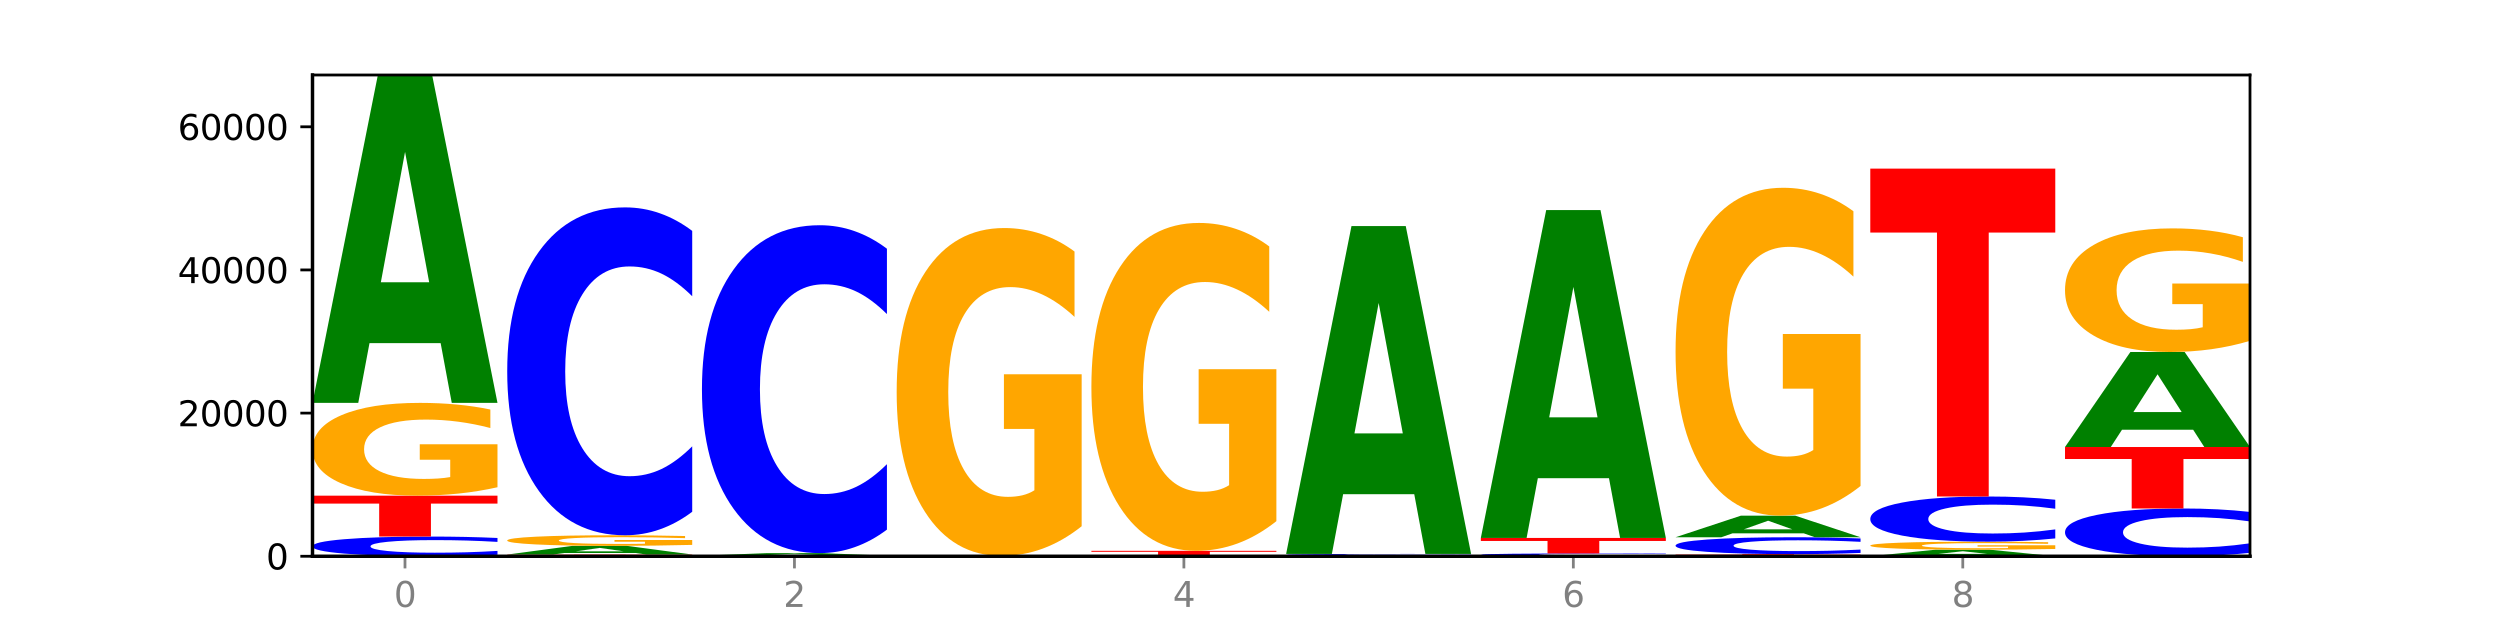
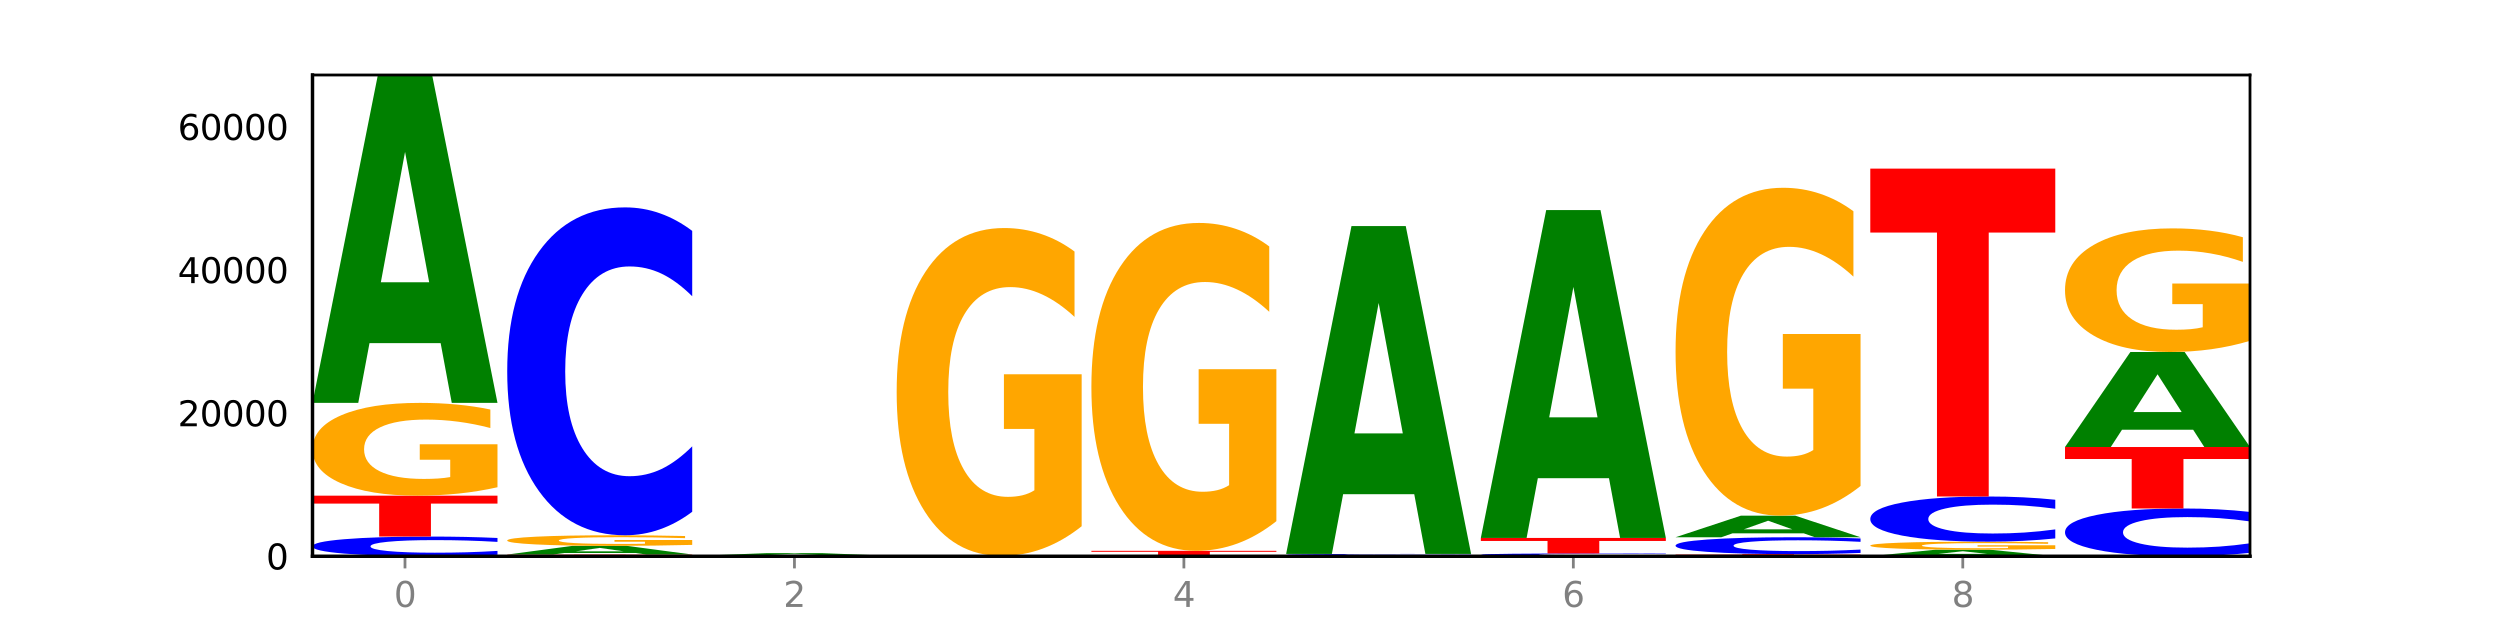
<svg xmlns="http://www.w3.org/2000/svg" xmlns:xlink="http://www.w3.org/1999/xlink" width="720pt" height="180pt" viewBox="0 0 720 180" version="1.1">
  <defs>
    <style type="text/css">*{stroke-linejoin: round; stroke-linecap: butt}</style>
  </defs>
  <g id="figure_1">
    <g id="patch_1">
-       <path d="M 0 180  L 720 180  L 720 0  L 0 0  z " style="fill: #ffffff" />
-     </g>
+       </g>
    <g id="axes_1">
      <g id="patch_2">
        <path d="M 90 160.2  L 648 160.2  L 648 21.6  L 90 21.6  z " style="fill: #ffffff" />
      </g>
      <g id="line2d_1">
        <path d="M 90 160.2  L 648 160.2  " clip-path="url(#p9de1b204a2)" style="fill: none; stroke: #000000; stroke-width: 0.5; stroke-linecap: square" />
      </g>
      <g id="patch_3">
        <path d="M 143.276 159.794  Q 138.82 159.995 134.001 160.097  Q 129.182 160.2 123.934 160.2  Q 108.282 160.2 99.141 159.436  Q 90 158.673 90 157.367  Q 90 156.057 99.141 155.295  Q 108.282 154.531 123.934 154.531  Q 129.182 154.531 134.001 154.634  Q 138.82 154.736 143.276 154.937  L 143.276 156.067  Q 138.78 155.8 134.417 155.676  Q 130.055 155.552 125.236 155.552  Q 116.591 155.552 111.638 156.036  Q 106.698 156.518 106.698 157.367  Q 106.698 158.213 111.638 158.696  Q 116.591 159.179 125.236 159.179  Q 130.055 159.179 134.417 159.055  Q 138.78 158.929 143.276 158.662  L 143.276 159.794  z " clip-path="url(#p9de1b204a2)" style="fill: #0000ff" />
      </g>
      <g id="patch_4">
        <path d="M 90 142.744  L 143.276 142.744  L 143.276 145.042  L 124.109 145.042  L 124.109 154.531  L 109.204 154.531  L 109.204 145.042  L 90 145.042  L 90 142.744  z " clip-path="url(#p9de1b204a2)" style="fill: #ff0000" />
      </g>
      <g id="patch_5">
        <path d="M 143.276 140.327  Q 137.903 141.535 132.124 142.142  Q 126.345 142.744 120.184 142.744  Q 106.262 142.744 98.131 139.146  Q 90 135.548 90 129.395  Q 90 123.17 98.274 119.6  Q 106.561 116.029 120.972 116.029  Q 126.525 116.029 131.611 116.515  Q 136.709 116.995 141.223 117.944  L 141.223 123.269  Q 136.566 122.05 131.957 121.448  Q 127.348 120.841 122.716 120.841  Q 114.143 120.841 109.498 123.06  Q 104.853 125.272 104.853 129.395  Q 104.853 133.478 109.331 135.708  Q 113.808 137.932 122.047 137.932  Q 124.292 137.932 126.214 137.805  Q 128.136 137.672 129.665 137.396  L 129.665 132.397  L 120.889 132.397  L 120.889 127.943  L 143.276 127.943  L 143.276 140.327  z " clip-path="url(#p9de1b204a2)" style="fill: #ffa600" />
      </g>
      <g id="patch_6">
        <path d="M 126.905 98.827  L 106.415 98.827  L 103.18 116.029  L 90 116.029  L 108.823 21.6  L 124.454 21.6  L 143.276 116.029  L 130.107 116.029  L 126.905 98.827  z M 109.683 81.301  L 123.604 81.301  L 116.655 43.74  L 109.683 81.301  z " clip-path="url(#p9de1b204a2)" style="fill: #008000" />
      </g>
      <g id="patch_7">
        <path d="M 146.08 159.713  L 199.357 159.713  L 199.357 159.808  L 180.19 159.808  L 180.19 160.2  L 165.285 160.2  L 165.285 159.808  L 146.08 159.808  L 146.08 159.713  z " clip-path="url(#p9de1b204a2)" style="fill: #ff0000" />
      </g>
      <g id="patch_8">
        <path d="M 182.985 159.256  L 162.496 159.256  L 159.261 159.713  L 146.08 159.713  L 164.903 157.205  L 180.534 157.205  L 199.357 159.713  L 186.187 159.713  L 182.985 159.256  z M 165.764 158.791  L 179.684 158.791  L 172.735 157.793  L 165.764 158.791  z " clip-path="url(#p9de1b204a2)" style="fill: #008000" />
      </g>
      <g id="patch_9">
        <path d="M 199.357 156.929  Q 193.984 157.067 188.205 157.136  Q 182.426 157.205 176.265 157.205  Q 162.343 157.205 154.212 156.794  Q 146.08 156.384 146.08 155.682  Q 146.08 154.972 154.355 154.565  Q 162.641 154.158 177.053 154.158  Q 182.605 154.158 187.691 154.213  Q 192.79 154.268 197.303 154.376  L 197.303 154.984  Q 192.646 154.845 188.038 154.776  Q 183.429 154.707 178.796 154.707  Q 170.223 154.707 165.578 154.96  Q 160.934 155.212 160.934 155.682  Q 160.934 156.148 165.411 156.402  Q 169.889 156.656 178.127 156.656  Q 180.372 156.656 182.294 156.641  Q 184.217 156.626 185.745 156.595  L 185.745 156.025  L 176.969 156.025  L 176.969 155.517  L 199.357 155.517  L 199.357 156.929  z " clip-path="url(#p9de1b204a2)" style="fill: #ffa600" />
      </g>
      <g id="patch_10">
        <path d="M 199.357 147.389  Q 194.9 150.744 190.081 152.441  Q 185.263 154.158 180.014 154.158  Q 164.363 154.158 155.222 141.44  Q 146.08 128.722 146.08 106.973  Q 146.08 85.145 155.222 72.447  Q 164.363 59.729 180.014 59.729  Q 185.263 59.729 190.081 61.445  Q 194.9 63.142 199.357 66.497  L 199.357 85.321  Q 194.86 80.873 190.498 78.806  Q 186.135 76.738 181.316 76.738  Q 172.672 76.738 167.718 84.794  Q 162.779 92.831 162.779 106.973  Q 162.779 121.056 167.718 129.112  Q 172.672 137.149 181.316 137.149  Q 186.135 137.149 190.498 135.081  Q 194.86 132.994 199.357 128.546  L 199.357 147.389  z " clip-path="url(#p9de1b204a2)" style="fill: #0000ff" />
      </g>
      <g id="patch_11">
        <path d="M 202.161 160.157  L 255.437 160.157  L 255.437 160.165  L 236.27 160.165  L 236.27 160.2  L 221.365 160.2  L 221.365 160.165  L 202.161 160.165  L 202.161 160.157  z " clip-path="url(#p9de1b204a2)" style="fill: #ff0000" />
      </g>
      <g id="patch_12">
        <path d="M 255.437 160.146  Q 250.064 160.151 244.285 160.154  Q 238.506 160.157 232.345 160.157  Q 218.423 160.157 210.292 160.14  Q 202.161 160.124 202.161 160.096  Q 202.161 160.068 210.435 160.051  Q 218.722 160.035 233.133 160.035  Q 238.685 160.035 243.772 160.037  Q 248.87 160.039 253.384 160.044  L 253.384 160.068  Q 248.727 160.062 244.118 160.06  Q 239.509 160.057 234.876 160.057  Q 226.304 160.057 221.659 160.067  Q 217.014 160.077 217.014 160.096  Q 217.014 160.115 221.492 160.125  Q 225.969 160.135 234.208 160.135  Q 236.453 160.135 238.375 160.134  Q 240.297 160.134 241.826 160.132  L 241.826 160.11  L 233.05 160.11  L 233.05 160.089  L 255.437 160.089  L 255.437 160.146  z " clip-path="url(#p9de1b204a2)" style="fill: #ffa600" />
      </g>
      <g id="patch_13">
        <path d="M 239.065 159.9  L 218.576 159.9  L 215.341 160.035  L 202.161 160.035  L 220.983 159.295  L 236.615 159.295  L 255.437 160.035  L 242.268 160.035  L 239.065 159.9  z M 221.844 159.763  L 235.765 159.763  L 228.815 159.469  L 221.844 159.763  z " clip-path="url(#p9de1b204a2)" style="fill: #008000" />
      </g>
      <g id="patch_14">
-         <path d="M 255.437 152.526  Q 250.981 155.881 246.162 157.578  Q 241.343 159.295 236.094 159.295  Q 220.443 159.295 211.302 146.577  Q 202.161 133.859 202.161 112.11  Q 202.161 90.282 211.302 77.584  Q 220.443 64.866 236.094 64.866  Q 241.343 64.866 246.162 66.582  Q 250.981 68.279 255.437 71.634  L 255.437 90.458  Q 250.94 86.011 246.578 83.943  Q 242.215 81.875 237.397 81.875  Q 228.752 81.875 223.799 89.931  Q 218.859 97.968 218.859 112.11  Q 218.859 126.193 223.799 134.249  Q 228.752 142.286 237.397 142.286  Q 242.215 142.286 246.578 140.218  Q 250.94 138.131 255.437 133.683  L 255.437 152.526  z " clip-path="url(#p9de1b204a2)" style="fill: #0000ff" />
-       </g>
+         </g>
      <g id="patch_15">
        <path d="M 311.518 160.197  Q 307.061 160.198 302.242 160.199  Q 297.423 160.2 292.175 160.2  Q 276.524 160.2 267.382 160.194  Q 258.241 160.188 258.241 160.178  Q 258.241 160.168 267.382 160.163  Q 276.524 160.157 292.175 160.157  Q 297.423 160.157 302.242 160.157  Q 307.061 160.158 311.518 160.16  L 311.518 160.168  Q 307.021 160.166 302.658 160.165  Q 298.296 160.165 293.477 160.165  Q 284.832 160.165 279.879 160.168  Q 274.94 160.172 274.94 160.178  Q 274.94 160.185 279.879 160.189  Q 284.832 160.192 293.477 160.192  Q 298.296 160.192 302.658 160.191  Q 307.021 160.19 311.518 160.188  L 311.518 160.197  z " clip-path="url(#p9de1b204a2)" style="fill: #0000ff" />
      </g>
      <g id="patch_16">
        <path d="M 258.241 160.103  L 311.518 160.103  L 311.518 160.114  L 292.35 160.114  L 292.35 160.157  L 277.445 160.157  L 277.445 160.114  L 258.241 160.114  L 258.241 160.103  z " clip-path="url(#p9de1b204a2)" style="fill: #ff0000" />
      </g>
      <g id="patch_17">
        <path d="M 311.518 151.559  Q 306.145 155.831 300.366 157.977  Q 294.587 160.103 288.426 160.103  Q 274.504 160.103 266.372 147.385  Q 258.241 134.667 258.241 112.918  Q 258.241 90.915 266.516 78.294  Q 274.802 65.674 289.214 65.674  Q 294.766 65.674 299.852 67.39  Q 304.951 69.088 309.464 72.443  L 309.464 91.266  Q 304.807 86.955 300.198 84.829  Q 295.59 82.683 290.957 82.683  Q 282.384 82.683 277.739 90.525  Q 273.095 98.347 273.095 112.918  Q 273.095 127.352 277.572 135.233  Q 282.05 143.094 290.288 143.094  Q 292.533 143.094 294.455 142.645  Q 296.378 142.177 297.906 141.202  L 297.906 123.529  L 289.13 123.529  L 289.13 107.788  L 311.518 107.788  L 311.518 151.559  z " clip-path="url(#p9de1b204a2)" style="fill: #ffa600" />
      </g>
      <g id="patch_18">
-         <path d="M 351.226 160.198  L 330.737 160.198  L 327.502 160.2  L 314.322 160.2  L 333.144 160.192  L 348.775 160.192  L 367.598 160.2  L 354.429 160.2  L 351.226 160.198  z M 334.005 160.197  L 347.926 160.197  L 340.976 160.194  L 334.005 160.197  z " clip-path="url(#p9de1b204a2)" style="fill: #008000" />
-       </g>
+         </g>
      <g id="patch_19">
        <path d="M 367.598 160.186  Q 363.142 160.189 358.323 160.19  Q 353.504 160.192 348.255 160.192  Q 332.604 160.192 323.463 160.18  Q 314.322 160.169 314.322 160.15  Q 314.322 160.13 323.463 160.119  Q 332.604 160.107 348.255 160.107  Q 353.504 160.107 358.323 160.109  Q 363.142 160.11 367.598 160.113  L 367.598 160.13  Q 363.101 160.126 358.739 160.124  Q 354.376 160.122 349.557 160.122  Q 340.913 160.122 335.96 160.13  Q 331.02 160.137 331.02 160.15  Q 331.02 160.162 335.96 160.169  Q 340.913 160.177 349.557 160.177  Q 354.376 160.177 358.739 160.175  Q 363.101 160.173 367.598 160.169  L 367.598 160.186  z " clip-path="url(#p9de1b204a2)" style="fill: #0000ff" />
      </g>
      <g id="patch_20">
        <path d="M 314.322 158.637  L 367.598 158.637  L 367.598 158.924  L 348.431 158.924  L 348.431 160.107  L 333.526 160.107  L 333.526 158.924  L 314.322 158.924  L 314.322 158.637  z " clip-path="url(#p9de1b204a2)" style="fill: #ff0000" />
      </g>
      <g id="patch_21">
        <path d="M 367.598 150.094  Q 362.225 154.366 356.446 156.511  Q 350.667 158.637 344.506 158.637  Q 330.584 158.637 322.453 145.919  Q 314.322 133.201 314.322 111.452  Q 314.322 89.449 322.596 76.829  Q 330.882 64.208 345.294 64.208  Q 350.846 64.208 355.933 65.925  Q 361.031 67.622 365.544 70.977  L 365.544 89.8  Q 360.888 85.489 356.279 83.363  Q 351.67 81.218 347.037 81.218  Q 338.464 81.218 333.82 89.059  Q 329.175 96.881 329.175 111.452  Q 329.175 125.887 333.653 133.767  Q 338.13 141.628 346.369 141.628  Q 348.613 141.628 350.536 141.179  Q 352.458 140.711 353.986 139.736  L 353.986 122.063  L 345.21 122.063  L 345.21 106.322  L 367.598 106.322  L 367.598 150.094  z " clip-path="url(#p9de1b204a2)" style="fill: #ffa600" />
      </g>
      <g id="patch_22">
        <path d="M 370.402 160.148  L 423.678 160.148  L 423.678 160.159  L 404.511 160.159  L 404.511 160.2  L 389.606 160.2  L 389.606 160.159  L 370.402 160.159  L 370.402 160.148  z " clip-path="url(#p9de1b204a2)" style="fill: #ff0000" />
      </g>
      <g id="patch_23">
        <path d="M 423.678 160.137  Q 418.305 160.143 412.526 160.146  Q 406.747 160.148 400.586 160.148  Q 386.664 160.148 378.533 160.131  Q 370.402 160.114 370.402 160.085  Q 370.402 160.055 378.676 160.038  Q 386.963 160.021 401.374 160.021  Q 406.927 160.021 412.013 160.023  Q 417.111 160.025 421.625 160.03  L 421.625 160.055  Q 416.968 160.049 412.359 160.047  Q 407.75 160.044 403.118 160.044  Q 394.545 160.044 389.9 160.054  Q 385.255 160.065 385.255 160.085  Q 385.255 160.104 389.733 160.115  Q 394.21 160.125 402.449 160.125  Q 404.694 160.125 406.616 160.125  Q 408.538 160.124 410.067 160.123  L 410.067 160.099  L 401.291 160.099  L 401.291 160.078  L 423.678 160.078  L 423.678 160.137  z " clip-path="url(#p9de1b204a2)" style="fill: #ffa600" />
      </g>
      <g id="patch_24">
        <path d="M 423.678 159.986  Q 419.222 160.003 414.403 160.012  Q 409.584 160.021 404.336 160.021  Q 388.684 160.021 379.543 159.956  Q 370.402 159.891 370.402 159.781  Q 370.402 159.67 379.543 159.605  Q 388.684 159.54 404.336 159.54  Q 409.584 159.54 414.403 159.549  Q 419.222 159.558 423.678 159.575  L 423.678 159.671  Q 419.182 159.648 414.819 159.637  Q 410.457 159.627 405.638 159.627  Q 396.993 159.627 392.04 159.668  Q 387.1 159.709 387.1 159.781  Q 387.1 159.852 392.04 159.893  Q 396.993 159.934 405.638 159.934  Q 410.457 159.934 414.819 159.924  Q 419.182 159.913 423.678 159.89  L 423.678 159.986  z " clip-path="url(#p9de1b204a2)" style="fill: #0000ff" />
      </g>
      <g id="patch_25">
        <path d="M 407.307 142.338  L 386.817 142.338  L 383.582 159.54  L 370.402 159.54  L 389.225 65.111  L 404.856 65.111  L 423.678 159.54  L 410.509 159.54  L 407.307 142.338  z M 390.085 124.812  L 404.006 124.812  L 397.057 87.251  L 390.085 124.812  z " clip-path="url(#p9de1b204a2)" style="fill: #008000" />
      </g>
      <g id="patch_26">
        <path d="M 479.759 160.189  Q 474.386 160.194 468.607 160.197  Q 462.828 160.2 456.667 160.2  Q 442.745 160.2 434.614 160.183  Q 426.482 160.167 426.482 160.138  Q 426.482 160.109 434.757 160.093  Q 443.043 160.076 457.455 160.076  Q 463.007 160.076 468.093 160.079  Q 473.192 160.081 477.705 160.085  L 477.705 160.11  Q 473.049 160.104 468.44 160.101  Q 463.831 160.099 459.198 160.099  Q 450.625 160.099 445.98 160.109  Q 441.336 160.119 441.336 160.138  Q 441.336 160.157 445.813 160.167  Q 450.291 160.178 458.529 160.178  Q 460.774 160.178 462.697 160.177  Q 464.619 160.177 466.147 160.175  L 466.147 160.152  L 457.371 160.152  L 457.371 160.131  L 479.759 160.131  L 479.759 160.189  z " clip-path="url(#p9de1b204a2)" style="fill: #ffa600" />
      </g>
      <g id="patch_27">
        <path d="M 479.759 160.027  Q 475.302 160.051 470.483 160.064  Q 465.665 160.076 460.416 160.076  Q 444.765 160.076 435.624 159.984  Q 426.482 159.891 426.482 159.733  Q 426.482 159.575 435.624 159.482  Q 444.765 159.39 460.416 159.39  Q 465.665 159.39 470.483 159.402  Q 475.302 159.415 479.759 159.439  L 479.759 159.576  Q 475.262 159.544 470.9 159.529  Q 466.537 159.513 461.718 159.513  Q 453.074 159.513 448.12 159.572  Q 443.181 159.63 443.181 159.733  Q 443.181 159.836 448.12 159.894  Q 453.074 159.953 461.718 159.953  Q 466.537 159.953 470.9 159.938  Q 475.262 159.922 479.759 159.89  L 479.759 160.027  z " clip-path="url(#p9de1b204a2)" style="fill: #0000ff" />
      </g>
      <g id="patch_28">
        <path d="M 426.482 154.927  L 479.759 154.927  L 479.759 155.797  L 460.592 155.797  L 460.592 159.39  L 445.687 159.39  L 445.687 155.797  L 426.482 155.797  L 426.482 154.927  z " clip-path="url(#p9de1b204a2)" style="fill: #ff0000" />
      </g>
      <g id="patch_29">
        <path d="M 463.387 137.725  L 442.898 137.725  L 439.663 154.927  L 426.482 154.927  L 445.305 60.498  L 460.936 60.498  L 479.759 154.927  L 466.589 154.927  L 463.387 137.725  z M 446.166 120.199  L 460.087 120.199  L 453.137 82.638  L 446.166 120.199  z " clip-path="url(#p9de1b204a2)" style="fill: #008000" />
      </g>
      <g id="patch_30">
        <path d="M 482.563 159.594  L 535.839 159.594  L 535.839 159.712  L 516.672 159.712  L 516.672 160.2  L 501.767 160.2  L 501.767 159.712  L 482.563 159.712  L 482.563 159.594  z " clip-path="url(#p9de1b204a2)" style="fill: #ff0000" />
      </g>
      <g id="patch_31">
        <path d="M 535.839 159.245  Q 531.383 159.418 526.564 159.505  Q 521.745 159.594 516.496 159.594  Q 500.845 159.594 491.704 158.938  Q 482.563 158.283 482.563 157.162  Q 482.563 156.037 491.704 155.382  Q 500.845 154.727 516.496 154.727  Q 521.745 154.727 526.564 154.815  Q 531.383 154.903 535.839 155.076  L 535.839 156.046  Q 531.342 155.817 526.98 155.71  Q 522.617 155.604 517.799 155.604  Q 509.154 155.604 504.201 156.019  Q 499.261 156.433 499.261 157.162  Q 499.261 157.888 504.201 158.303  Q 509.154 158.717 517.799 158.717  Q 522.617 158.717 526.98 158.611  Q 531.342 158.503 535.839 158.274  L 535.839 159.245  z " clip-path="url(#p9de1b204a2)" style="fill: #0000ff" />
      </g>
      <g id="patch_32">
        <path d="M 519.467 153.594  L 498.978 153.594  L 495.743 154.727  L 482.563 154.727  L 501.385 148.509  L 517.017 148.509  L 535.839 154.727  L 522.67 154.727  L 519.467 153.594  z M 502.246 152.44  L 516.167 152.44  L 509.217 149.967  L 502.246 152.44  z " clip-path="url(#p9de1b204a2)" style="fill: #008000" />
      </g>
      <g id="patch_33">
        <path d="M 535.839 139.966  Q 530.466 144.238 524.687 146.383  Q 518.908 148.509 512.747 148.509  Q 498.825 148.509 490.694 135.791  Q 482.563 123.073 482.563 101.324  Q 482.563 79.321 490.837 66.701  Q 499.124 54.08 513.535 54.08  Q 519.087 54.08 524.174 55.797  Q 529.272 57.494 533.786 60.849  L 533.786 79.672  Q 529.129 75.362 524.52 73.235  Q 519.911 71.09 515.278 71.09  Q 506.706 71.09 502.061 78.931  Q 497.416 86.753 497.416 101.324  Q 497.416 115.759 501.894 123.639  Q 506.371 131.5 514.61 131.5  Q 516.855 131.5 518.777 131.051  Q 520.699 130.583 522.228 129.608  L 522.228 111.935  L 513.452 111.935  L 513.452 96.194  L 535.839 96.194  L 535.839 139.966  z " clip-path="url(#p9de1b204a2)" style="fill: #ffa600" />
      </g>
      <g id="patch_34">
        <path d="M 575.548 159.856  L 555.059 159.856  L 551.823 160.2  L 538.643 160.2  L 557.466 158.312  L 573.097 158.312  L 591.92 160.2  L 578.75 160.2  L 575.548 159.856  z M 558.326 159.506  L 572.247 159.506  L 565.298 158.754  L 558.326 159.506  z " clip-path="url(#p9de1b204a2)" style="fill: #008000" />
      </g>
      <g id="patch_35">
        <path d="M 591.92 158.102  Q 586.547 158.207 580.768 158.26  Q 574.989 158.312 568.828 158.312  Q 554.906 158.312 546.774 158  Q 538.643 157.688 538.643 157.155  Q 538.643 156.615 546.918 156.306  Q 555.204 155.997 569.616 155.997  Q 575.168 155.997 580.254 156.039  Q 585.353 156.08 589.866 156.163  L 589.866 156.624  Q 585.209 156.518 580.6 156.466  Q 575.992 156.414 571.359 156.414  Q 562.786 156.414 558.141 156.606  Q 553.497 156.798 553.497 157.155  Q 553.497 157.509 557.974 157.702  Q 562.452 157.895 570.69 157.895  Q 572.935 157.895 574.857 157.884  Q 576.78 157.872 578.308 157.848  L 578.308 157.415  L 569.532 157.415  L 569.532 157.029  L 591.92 157.029  L 591.92 158.102  z " clip-path="url(#p9de1b204a2)" style="fill: #ffa600" />
      </g>
      <g id="patch_36">
        <path d="M 591.92 155.064  Q 587.463 155.527 582.644 155.76  Q 577.825 155.997 572.577 155.997  Q 556.926 155.997 547.784 154.245  Q 538.643 152.493 538.643 149.498  Q 538.643 146.492 547.784 144.743  Q 556.926 142.991 572.577 142.991  Q 577.825 142.991 582.644 143.227  Q 587.463 143.461 591.92 143.923  L 591.92 146.516  Q 587.423 145.903 583.06 145.618  Q 578.698 145.334 573.879 145.334  Q 565.234 145.334 560.281 146.443  Q 555.342 147.55 555.342 149.498  Q 555.342 151.438 560.281 152.547  Q 565.234 153.654 573.879 153.654  Q 578.698 153.654 583.06 153.369  Q 587.423 153.082 591.92 152.469  L 591.92 155.064  z " clip-path="url(#p9de1b204a2)" style="fill: #0000ff" />
      </g>
      <g id="patch_37">
        <path d="M 538.643 48.562  L 591.92 48.562  L 591.92 66.978  L 572.752 66.978  L 572.752 142.991  L 557.847 142.991  L 557.847 66.978  L 538.643 66.978  L 538.643 48.562  z " clip-path="url(#p9de1b204a2)" style="fill: #ff0000" />
      </g>
      <g id="patch_38">
        <path d="M 648 159.214  Q 643.544 159.703 638.725 159.95  Q 633.906 160.2 628.657 160.2  Q 613.006 160.2 603.865 158.347  Q 594.724 156.495 594.724 153.326  Q 594.724 150.146 603.865 148.297  Q 613.006 146.444 628.657 146.444  Q 633.906 146.444 638.725 146.694  Q 643.544 146.941 648 147.43  L 648 150.172  Q 643.503 149.524 639.141 149.223  Q 634.778 148.922 629.959 148.922  Q 621.315 148.922 616.362 150.095  Q 611.422 151.266 611.422 153.326  Q 611.422 155.378 616.362 156.551  Q 621.315 157.722 629.959 157.722  Q 634.778 157.722 639.141 157.421  Q 643.503 157.117 648 156.469  L 648 159.214  z " clip-path="url(#p9de1b204a2)" style="fill: #0000ff" />
      </g>
      <g id="patch_39">
        <path d="M 594.724 128.742  L 648 128.742  L 648 132.194  L 628.833 132.194  L 628.833 146.444  L 613.928 146.444  L 613.928 132.194  L 594.724 132.194  L 594.724 128.742  z " clip-path="url(#p9de1b204a2)" style="fill: #ff0000" />
      </g>
      <g id="patch_40">
        <path d="M 631.628 123.757  L 611.139 123.757  L 607.904 128.742  L 594.724 128.742  L 613.546 101.378  L 629.177 101.378  L 648 128.742  L 634.831 128.742  L 631.628 123.757  z M 614.407 118.679  L 628.328 118.679  L 621.378 107.794  L 614.407 118.679  z " clip-path="url(#p9de1b204a2)" style="fill: #008000" />
      </g>
      <g id="patch_41">
        <path d="M 648 98.157  Q 642.627 99.768 636.848 100.577  Q 631.069 101.378 624.908 101.378  Q 610.986 101.378 602.855 96.583  Q 594.724 91.787 594.724 83.586  Q 594.724 75.289 602.998 70.53  Q 611.284 65.771 625.696 65.771  Q 631.248 65.771 636.335 66.418  Q 641.433 67.058 645.946 68.323  L 645.946 75.421  Q 641.29 73.796 636.681 72.994  Q 632.072 72.185 627.439 72.185  Q 618.866 72.185 614.222 75.142  Q 609.577 78.091 609.577 83.586  Q 609.577 89.029 614.055 92  Q 618.532 94.964 626.771 94.964  Q 629.015 94.964 630.938 94.795  Q 632.86 94.619 634.388 94.251  L 634.388 87.587  L 625.612 87.587  L 625.612 81.651  L 648 81.651  L 648 98.157  z " clip-path="url(#p9de1b204a2)" style="fill: #ffa600" />
      </g>
      <g id="matplotlib.axis_1">
        <g id="xtick_1">
          <g id="line2d_2">
            <defs>
              <path id="m4b75263502" d="M 0 0  L 0 3.5  " style="stroke: #808080; stroke-width: 0.8" />
            </defs>
            <g>
              <use xlink:href="#m4b75263502" x="116.638" y="160.2" style="fill: #808080; stroke: #808080; stroke-width: 0.8" />
            </g>
          </g>
          <g id="text_1">
            <g style="fill: #808080" transform="translate(113.457 174.798) scale(0.1 -0.1)">
              <defs>
                <path id="DejaVuSans-30" d="M 2034 4250  Q 1547 4250 1301 3770  Q 1056 3291 1056 2328  Q 1056 1369 1301 889  Q 1547 409 2034 409  Q 2525 409 2770 889  Q 3016 1369 3016 2328  Q 3016 3291 2770 3770  Q 2525 4250 2034 4250  z M 2034 4750  Q 2819 4750 3233 4129  Q 3647 3509 3647 2328  Q 3647 1150 3233 529  Q 2819 -91 2034 -91  Q 1250 -91 836 529  Q 422 1150 422 2328  Q 422 3509 836 4129  Q 1250 4750 2034 4750  z " transform="scale(0.016)" />
              </defs>
              <use xlink:href="#DejaVuSans-30" />
            </g>
          </g>
        </g>
        <g id="xtick_2">
          <g id="line2d_3">
            <g>
              <use xlink:href="#m4b75263502" x="228.799" y="160.2" style="fill: #808080; stroke: #808080; stroke-width: 0.8" />
            </g>
          </g>
          <g id="text_2">
            <g style="fill: #808080" transform="translate(225.618 174.798) scale(0.1 -0.1)">
              <defs>
                <path id="DejaVuSans-32" d="M 1228 531  L 3431 531  L 3431 0  L 469 0  L 469 531  Q 828 903 1448 1529  Q 2069 2156 2228 2338  Q 2531 2678 2651 2914  Q 2772 3150 2772 3378  Q 2772 3750 2511 3984  Q 2250 4219 1831 4219  Q 1534 4219 1204 4116  Q 875 4013 500 3803  L 500 4441  Q 881 4594 1212 4672  Q 1544 4750 1819 4750  Q 2544 4750 2975 4387  Q 3406 4025 3406 3419  Q 3406 3131 3298 2873  Q 3191 2616 2906 2266  Q 2828 2175 2409 1742  Q 1991 1309 1228 531  z " transform="scale(0.016)" />
              </defs>
              <use xlink:href="#DejaVuSans-32" />
            </g>
          </g>
        </g>
        <g id="xtick_3">
          <g id="line2d_4">
            <g>
              <use xlink:href="#m4b75263502" x="340.96" y="160.2" style="fill: #808080; stroke: #808080; stroke-width: 0.8" />
            </g>
          </g>
          <g id="text_3">
            <g style="fill: #808080" transform="translate(337.779 174.798) scale(0.1 -0.1)">
              <defs>
                <path id="DejaVuSans-34" d="M 2419 4116  L 825 1625  L 2419 1625  L 2419 4116  z M 2253 4666  L 3047 4666  L 3047 1625  L 3713 1625  L 3713 1100  L 3047 1100  L 3047 0  L 2419 0  L 2419 1100  L 313 1100  L 313 1709  L 2253 4666  z " transform="scale(0.016)" />
              </defs>
              <use xlink:href="#DejaVuSans-34" />
            </g>
          </g>
        </g>
        <g id="xtick_4">
          <g id="line2d_5">
            <g>
              <use xlink:href="#m4b75263502" x="453.121" y="160.2" style="fill: #808080; stroke: #808080; stroke-width: 0.8" />
            </g>
          </g>
          <g id="text_4">
            <g style="fill: #808080" transform="translate(449.939 174.798) scale(0.1 -0.1)">
              <defs>
                <path id="DejaVuSans-36" d="M 2113 2584  Q 1688 2584 1439 2293  Q 1191 2003 1191 1497  Q 1191 994 1439 701  Q 1688 409 2113 409  Q 2538 409 2786 701  Q 3034 994 3034 1497  Q 3034 2003 2786 2293  Q 2538 2584 2113 2584  z M 3366 4563  L 3366 3988  Q 3128 4100 2886 4159  Q 2644 4219 2406 4219  Q 1781 4219 1451 3797  Q 1122 3375 1075 2522  Q 1259 2794 1537 2939  Q 1816 3084 2150 3084  Q 2853 3084 3261 2657  Q 3669 2231 3669 1497  Q 3669 778 3244 343  Q 2819 -91 2113 -91  Q 1303 -91 875 529  Q 447 1150 447 2328  Q 447 3434 972 4092  Q 1497 4750 2381 4750  Q 2619 4750 2861 4703  Q 3103 4656 3366 4563  z " transform="scale(0.016)" />
              </defs>
              <use xlink:href="#DejaVuSans-36" />
            </g>
          </g>
        </g>
        <g id="xtick_5">
          <g id="line2d_6">
            <g>
              <use xlink:href="#m4b75263502" x="565.281" y="160.2" style="fill: #808080; stroke: #808080; stroke-width: 0.8" />
            </g>
          </g>
          <g id="text_5">
            <g style="fill: #808080" transform="translate(562.1 174.798) scale(0.1 -0.1)">
              <defs>
                <path id="DejaVuSans-38" d="M 2034 2216  Q 1584 2216 1326 1975  Q 1069 1734 1069 1313  Q 1069 891 1326 650  Q 1584 409 2034 409  Q 2484 409 2743 651  Q 3003 894 3003 1313  Q 3003 1734 2745 1975  Q 2488 2216 2034 2216  z M 1403 2484  Q 997 2584 770 2862  Q 544 3141 544 3541  Q 544 4100 942 4425  Q 1341 4750 2034 4750  Q 2731 4750 3128 4425  Q 3525 4100 3525 3541  Q 3525 3141 3298 2862  Q 3072 2584 2669 2484  Q 3125 2378 3379 2068  Q 3634 1759 3634 1313  Q 3634 634 3220 271  Q 2806 -91 2034 -91  Q 1263 -91 848 271  Q 434 634 434 1313  Q 434 1759 690 2068  Q 947 2378 1403 2484  z M 1172 3481  Q 1172 3119 1398 2916  Q 1625 2713 2034 2713  Q 2441 2713 2670 2916  Q 2900 3119 2900 3481  Q 2900 3844 2670 4047  Q 2441 4250 2034 4250  Q 1625 4250 1398 4047  Q 1172 3844 1172 3481  z " transform="scale(0.016)" />
              </defs>
              <use xlink:href="#DejaVuSans-38" />
            </g>
          </g>
        </g>
      </g>
      <g id="matplotlib.axis_2">
        <g id="ytick_1">
          <g id="line2d_7">
            <defs>
-               <path id="mbd70e9670b" d="M 0 0  L -3.5 0  " style="stroke: #000000; stroke-width: 0.8" />
-             </defs>
+               </defs>
            <g>
              <use xlink:href="#mbd70e9670b" x="90" y="160.2" style="stroke: #000000; stroke-width: 0.8" />
            </g>
          </g>
          <g id="text_6">
            <g transform="translate(76.638 163.999) scale(0.1 -0.1)">
              <use xlink:href="#DejaVuSans-30" />
            </g>
          </g>
        </g>
        <g id="ytick_2">
          <g id="line2d_8">
            <g>
              <use xlink:href="#mbd70e9670b" x="90" y="118.971" style="stroke: #000000; stroke-width: 0.8" />
            </g>
          </g>
          <g id="text_7">
            <g transform="translate(51.188 122.77) scale(0.1 -0.1)">
              <use xlink:href="#DejaVuSans-32" />
              <use xlink:href="#DejaVuSans-30" x="63.623" />
              <use xlink:href="#DejaVuSans-30" x="127.246" />
              <use xlink:href="#DejaVuSans-30" x="190.869" />
              <use xlink:href="#DejaVuSans-30" x="254.492" />
            </g>
          </g>
        </g>
        <g id="ytick_3">
          <g id="line2d_9">
            <g>
              <use xlink:href="#mbd70e9670b" x="90" y="77.742" style="stroke: #000000; stroke-width: 0.8" />
            </g>
          </g>
          <g id="text_8">
            <g transform="translate(51.188 81.541) scale(0.1 -0.1)">
              <use xlink:href="#DejaVuSans-34" />
              <use xlink:href="#DejaVuSans-30" x="63.623" />
              <use xlink:href="#DejaVuSans-30" x="127.246" />
              <use xlink:href="#DejaVuSans-30" x="190.869" />
              <use xlink:href="#DejaVuSans-30" x="254.492" />
            </g>
          </g>
        </g>
        <g id="ytick_4">
          <g id="line2d_10">
            <g>
              <use xlink:href="#mbd70e9670b" x="90" y="36.513" style="stroke: #000000; stroke-width: 0.8" />
            </g>
          </g>
          <g id="text_9">
            <g transform="translate(51.188 40.312) scale(0.1 -0.1)">
              <use xlink:href="#DejaVuSans-36" />
              <use xlink:href="#DejaVuSans-30" x="63.623" />
              <use xlink:href="#DejaVuSans-30" x="127.246" />
              <use xlink:href="#DejaVuSans-30" x="190.869" />
              <use xlink:href="#DejaVuSans-30" x="254.492" />
            </g>
          </g>
        </g>
      </g>
      <g id="patch_42">
        <path d="M 90 160.2  L 90 21.6  " style="fill: none; stroke: #000000; stroke-linejoin: miter; stroke-linecap: square" />
      </g>
      <g id="patch_43">
        <path d="M 648 160.2  L 648 21.6  " style="fill: none; stroke: #000000; stroke-width: 0.8; stroke-linejoin: miter; stroke-linecap: square" />
      </g>
      <g id="patch_44">
        <path d="M 90 160.2  L 648 160.2  " style="fill: none; stroke: #000000; stroke-linejoin: miter; stroke-linecap: square" />
      </g>
      <g id="patch_45">
        <path d="M 90 21.6  L 648 21.6  " style="fill: none; stroke: #000000; stroke-width: 0.8; stroke-linejoin: miter; stroke-linecap: square" />
      </g>
    </g>
  </g>
  <defs>
    <clipPath id="p9de1b204a2">
      <rect x="90" y="21.6" width="558" height="138.6" />
    </clipPath>
  </defs>
</svg>